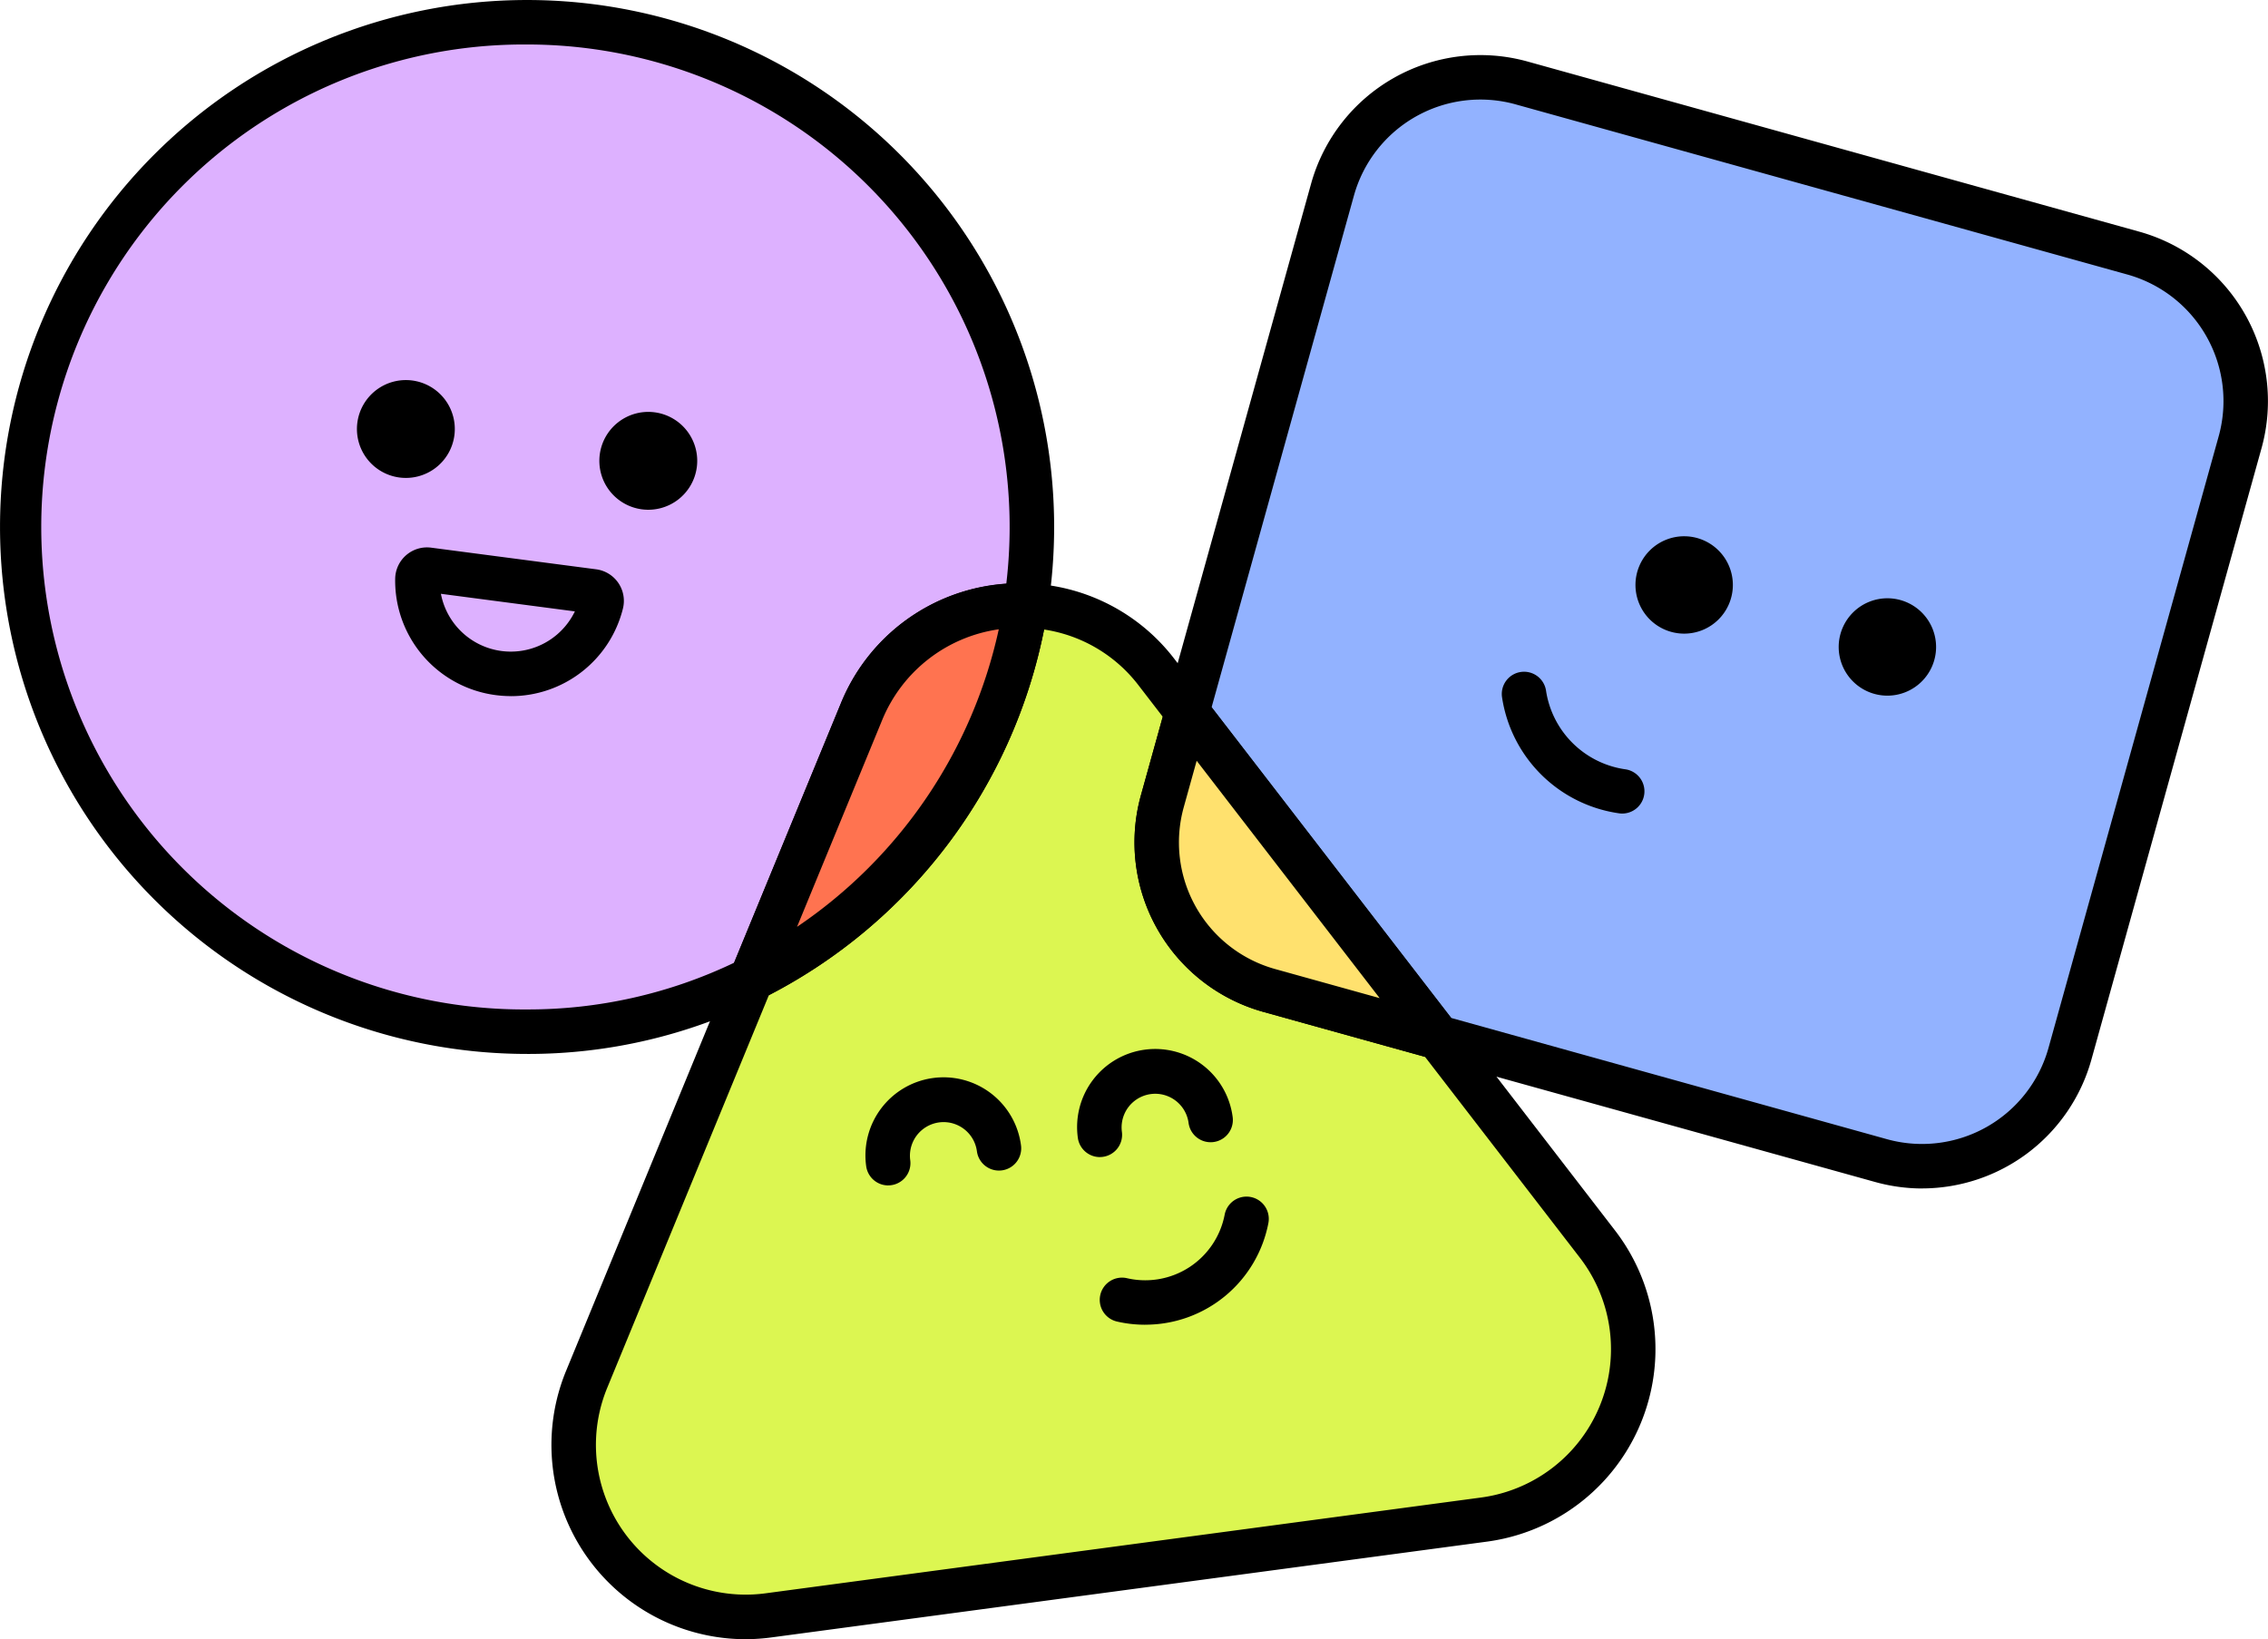
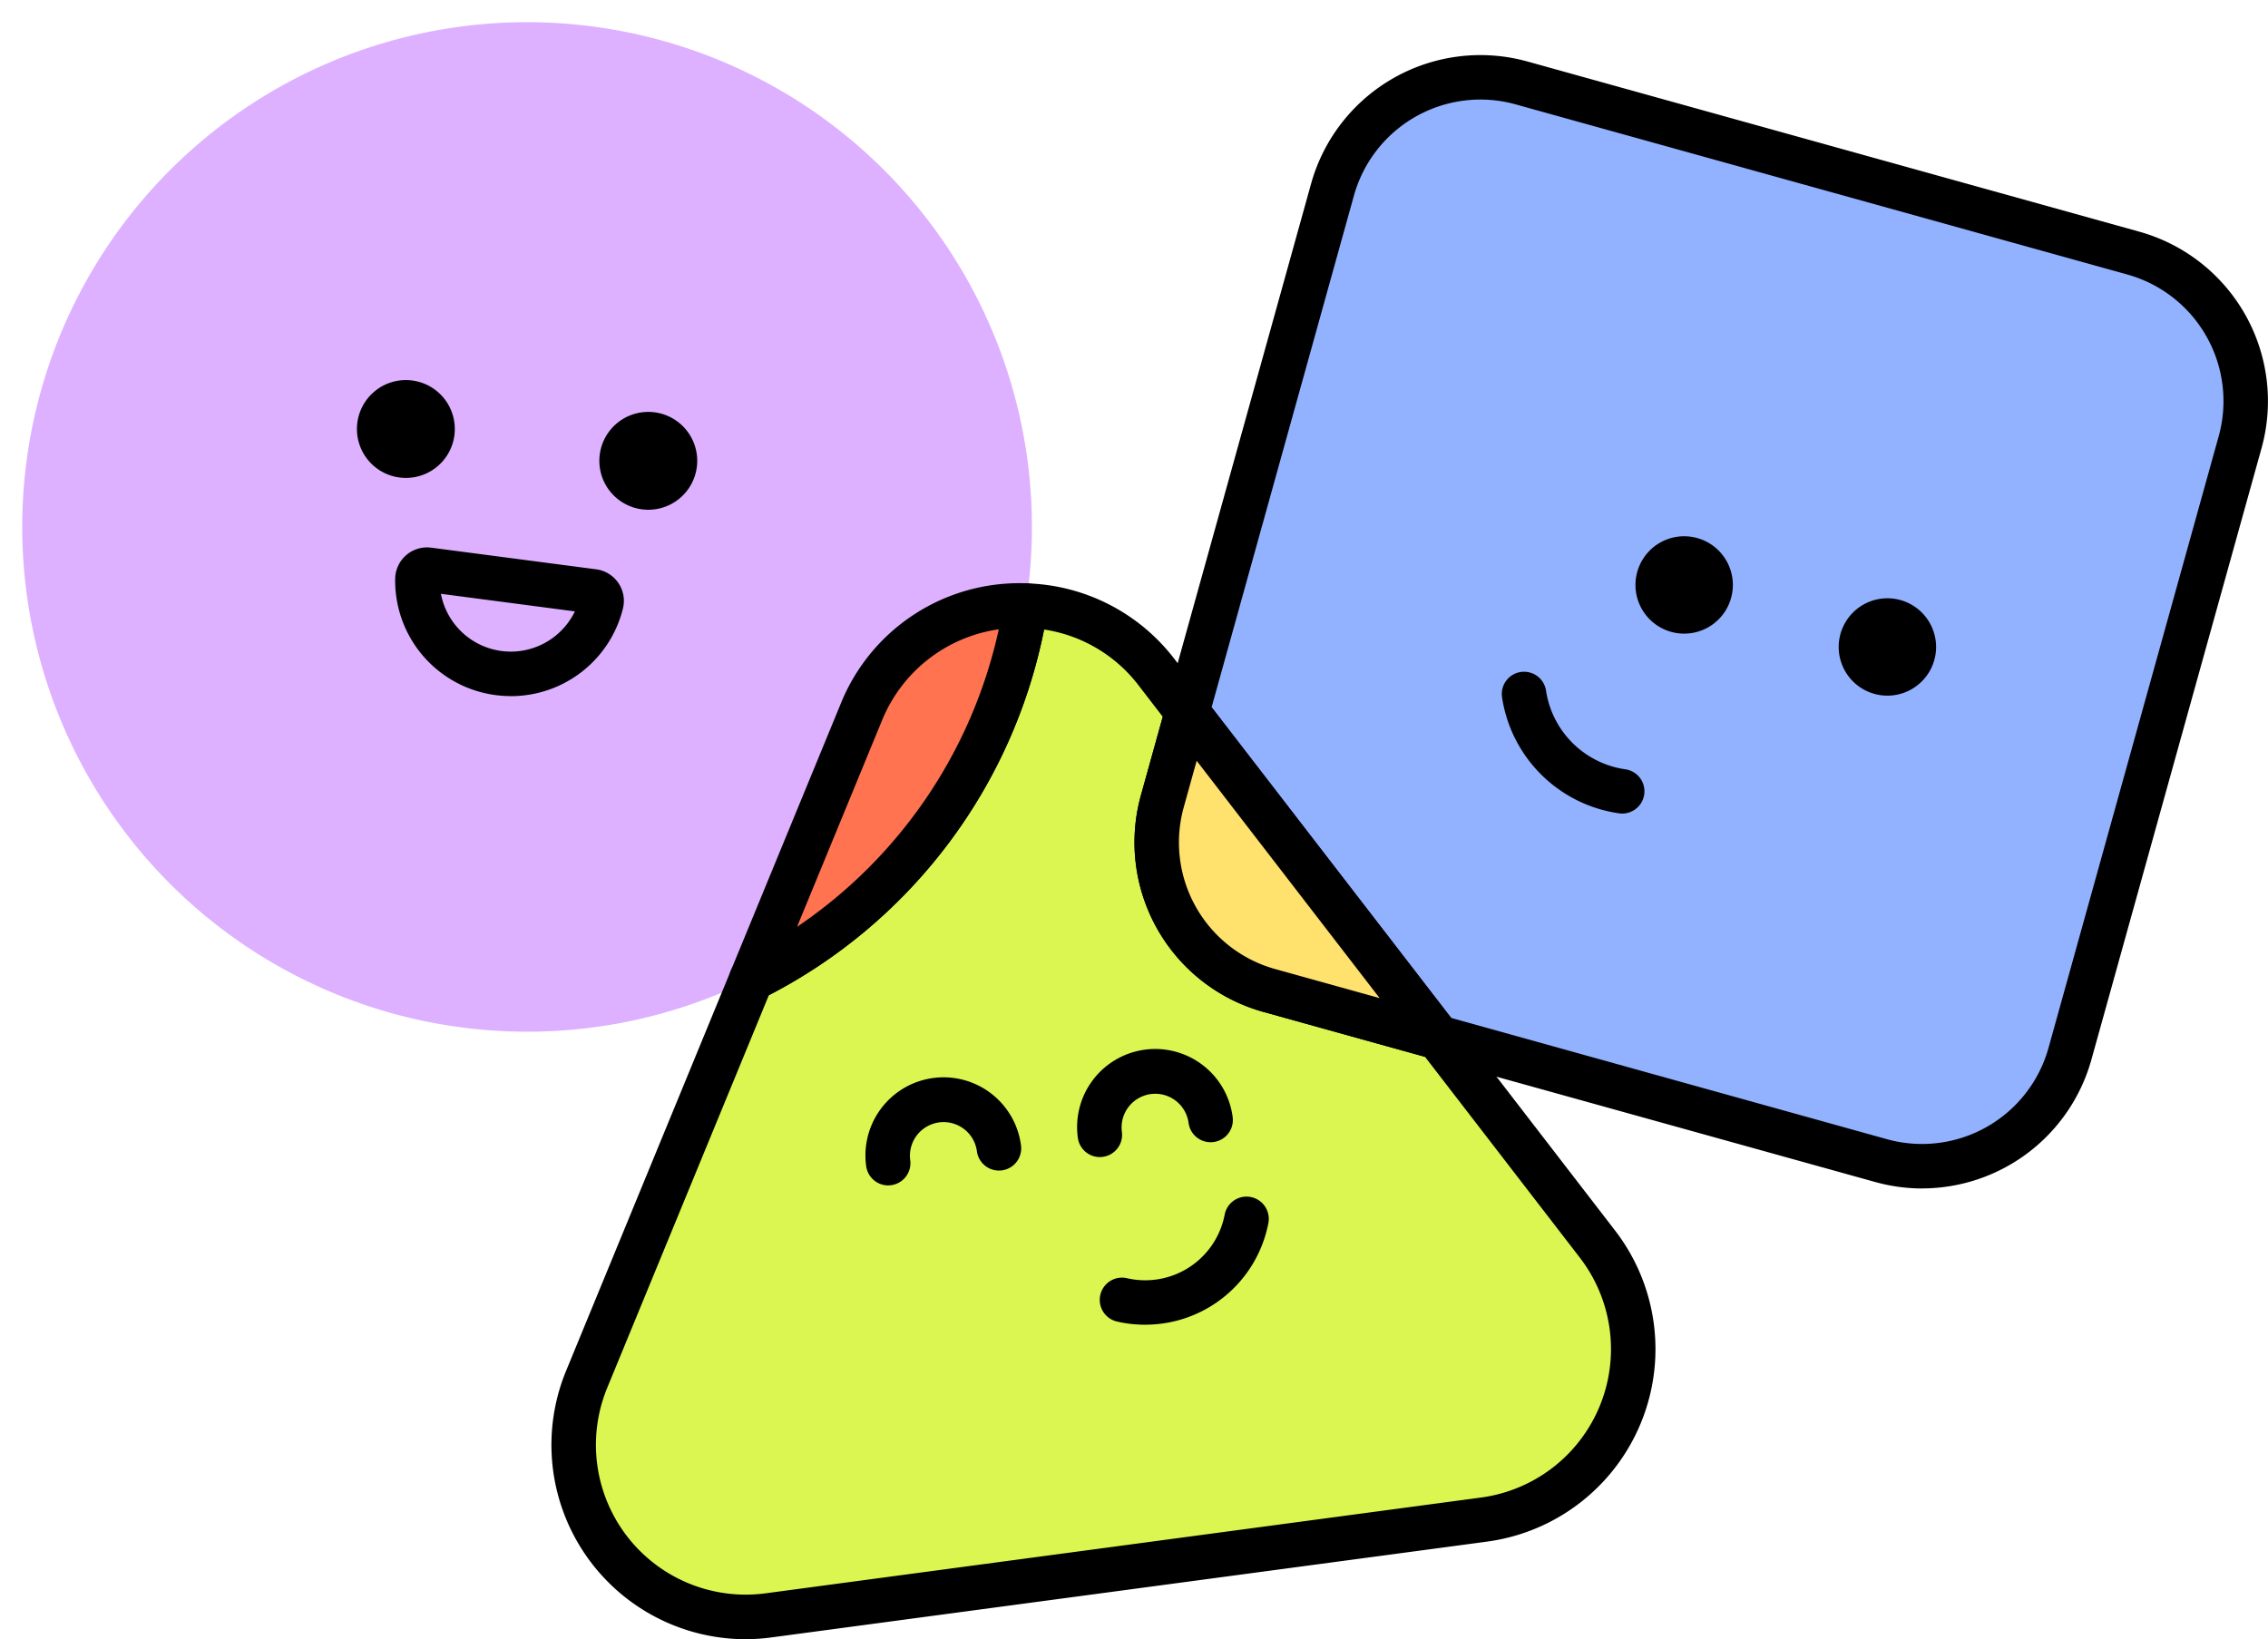
<svg xmlns="http://www.w3.org/2000/svg" id="Group_254" data-name="Group 254" width="207.5" height="149.996" viewBox="0 0 207.5 149.996">
  <defs>
    <clipPath id="clip-path">
      <rect id="Rectangle_394" data-name="Rectangle 394" width="207.5" height="149.995" fill="none" />
    </clipPath>
  </defs>
  <g id="Group_253" data-name="Group 253" clip-path="url(#clip-path)">
    <path id="Path_1156" data-name="Path 1156" d="M95.407,56.974A46.188,46.188,0,1,0,49.782,95.967a45.975,45.975,0,0,0,20.525-4.812L80.369,66.712a15.657,15.657,0,0,1,15.039-9.739" transform="translate(-1.56 -1.56)" fill="#ddb1ff" />
-     <path id="Path_1157" data-name="Path 1157" d="M48.222,96.443A48.221,48.221,0,1,1,96.444,48.221a48.758,48.758,0,0,1-.585,7.507,1.978,1.978,0,0,1-2.068,1.719,13.669,13.669,0,0,0-13.1,8.479L70.629,90.371a2.035,2.035,0,0,1-.976,1.049,47.741,47.741,0,0,1-21.431,5.024m0-92.372a44.151,44.151,0,1,0,0,88.3A43.677,43.677,0,0,0,67.16,88.1l9.766-23.727A17.646,17.646,0,0,1,92.066,53.42,44.157,44.157,0,0,0,48.222,4.071" />
    <path id="Path_1158" data-name="Path 1158" d="M146.542,115.79l2.275-8.18-2.787-3.615a15.528,15.528,0,0,0-11.984-6.12,46.227,46.227,0,0,1-25.1,34.182L93.871,168.683a15.741,15.741,0,0,0,16.645,21.593l65.457-8.765A15.741,15.741,0,0,0,186.351,156.3l-14.576-18.908-15.463-4.3a14.048,14.048,0,0,1-9.769-17.3" transform="translate(-40.2 -42.461)" fill="#dcf651" />
    <path id="Path_1159" data-name="Path 1159" d="M106.792,190.9a17.783,17.783,0,0,1-16.365-24.548L105.5,129.722a2.036,2.036,0,0,1,.977-1.049A44.2,44.2,0,0,0,130.475,96a1.985,1.985,0,0,1,2.067-1.719,17.651,17.651,0,0,1,13.539,6.911l2.787,3.615a2.037,2.037,0,0,1,.349,1.788l-2.275,8.18a12.027,12.027,0,0,0,8.354,14.794l15.463,4.3a2.026,2.026,0,0,1,1.067.718L186.4,153.5a17.775,17.775,0,0,1-11.719,28.471l-65.458,8.765a18.311,18.311,0,0,1-2.432.164m2.188-58.926L94.192,167.9a13.705,13.705,0,0,0,14.492,18.8l65.458-8.765a13.705,13.705,0,0,0,9.035-21.952L169.015,137.61l-14.81-4.121a16.1,16.1,0,0,1-11.185-19.8l2-7.2-2.164-2.809a13.4,13.4,0,0,0-8.692-5.174,48.293,48.293,0,0,1-25.184,33.466" transform="translate(-38.639 -40.9)" />
    <path id="Path_1160" data-name="Path 1160" d="M146.525,97.87a15.657,15.657,0,0,0-15.039,9.739l-10.061,24.443a46.227,46.227,0,0,0,25.1-34.182" transform="translate(-52.678 -42.456)" fill="#ff7350" />
    <path id="Path_1161" data-name="Path 1161" d="M119.866,132.526a2.035,2.035,0,0,1-1.883-2.81l10.061-24.444a17.617,17.617,0,0,1,16.978-11,2.035,2.035,0,0,1,1.954,2.349,48.277,48.277,0,0,1-26.205,35.69,2.025,2.025,0,0,1-.9.213m22.625-34.043a13.6,13.6,0,0,0-10.682,8.339l-7.775,18.888a44.208,44.208,0,0,0,18.457-27.227" transform="translate(-51.118 -40.895)" />
    <path id="Path_1162" data-name="Path 1162" d="M278.408,28.579,222.439,13.01a14.049,14.049,0,0,0-17.3,9.77L191.846,70.568,214.8,100.35l40.506,11.268a14.049,14.049,0,0,0,17.3-9.77l15.569-55.969a14.049,14.049,0,0,0-9.769-17.3" transform="translate(-83.228 -5.419)" fill="#92b2ff" />
    <path id="Path_1163" data-name="Path 1163" d="M257.539,112.613a16.161,16.161,0,0,1-4.336-.6L212.7,100.748a2.024,2.024,0,0,1-1.066-.718L188.674,70.249a2.034,2.034,0,0,1-.349-1.787l13.294-47.79A16.084,16.084,0,0,1,221.425,9.488l55.97,15.57a16.1,16.1,0,0,1,11.185,19.8l-15.57,55.969a16.105,16.105,0,0,1-15.47,11.781m-43.1-15.6L254.295,108.1a12.011,12.011,0,0,0,14.792-8.354l15.57-55.969A12.028,12.028,0,0,0,276.3,28.978l-55.969-15.57a12.013,12.013,0,0,0-14.793,8.354L192.52,68.571Z" transform="translate(-81.668 -3.858)" />
    <path id="Path_1164" data-name="Path 1164" d="M187.431,123.249a14.048,14.048,0,0,0,9.769,17.3l15.463,4.3-22.957-29.781Z" transform="translate(-81.088 -49.92)" fill="#ffe16e" />
    <path id="Path_1165" data-name="Path 1165" d="M211.1,145.327a1.985,1.985,0,0,1-.545-.075l-15.463-4.3a16.1,16.1,0,0,1-11.185-19.8l2.275-8.18a2.035,2.035,0,0,1,3.573-.7l22.957,29.78a2.035,2.035,0,0,1-1.612,3.278m-23.272-23.091a12.028,12.028,0,0,0,8.354,14.794l9.573,2.663-16.742-21.718Z" transform="translate(-79.53 -48.361)" />
    <path id="Path_1166" data-name="Path 1166" d="M66.593,66.489a4.477,4.477,0,1,1-3.856-5.022,4.477,4.477,0,0,1,3.856,5.022" transform="translate(-25.021 -26.649)" />
    <path id="Path_1167" data-name="Path 1167" d="M105.767,71.633a4.477,4.477,0,1,1-3.856-5.022,4.477,4.477,0,0,1,3.856,5.022" transform="translate(-42.016 -28.881)" />
    <path id="Path_1168" data-name="Path 1168" d="M74.451,102.082a10.708,10.708,0,0,1-1.391-.091,10.564,10.564,0,0,1-9.2-10.653,2.914,2.914,0,0,1,3.291-2.84L82.25,90.479a2.914,2.914,0,0,1,2.445,3.6,10.561,10.561,0,0,1-10.244,8.007M68.044,92.72A6.509,6.509,0,0,0,80.3,94.33Zm13.673,1.795h0Z" transform="translate(-27.705 -38.383)" />
    <path id="Path_1169" data-name="Path 1169" d="M141.933,184.037a2.036,2.036,0,0,1-2.014-1.765,7.146,7.146,0,1,1,14.165-1.9,2.035,2.035,0,1,1-4.034.541,3.075,3.075,0,1,0-6.1.816,2.036,2.036,0,0,1-2.02,2.305" transform="translate(-60.672 -75.562)" />
    <path id="Path_1170" data-name="Path 1170" d="M176.139,179.458a2.036,2.036,0,0,1-2.015-1.765,7.146,7.146,0,1,1,14.165-1.9,2.035,2.035,0,1,1-4.034.541,3.075,3.075,0,1,0-6.1.816,2.035,2.035,0,0,1-1.748,2.287,2.009,2.009,0,0,1-.272.018" transform="translate(-75.512 -73.576)" />
    <path id="Path_1171" data-name="Path 1171" d="M181.854,205.124a11.386,11.386,0,0,1-2.564-.291,2.035,2.035,0,0,1,.915-3.966,7.4,7.4,0,0,0,8.936-5.814,2.036,2.036,0,1,1,4,.768,11.462,11.462,0,0,1-11.285,9.3" transform="translate(-77.096 -83.902)" />
    <path id="Path_1172" data-name="Path 1172" d="M272.837,92.87a4.455,4.455,0,1,1-2.358-5.843,4.455,4.455,0,0,1,2.358,5.843" transform="translate(-114.652 -37.6)" />
    <path id="Path_1173" data-name="Path 1173" d="M305.677,102.894a4.455,4.455,0,1,1-2.358-5.843,4.455,4.455,0,0,1,2.358,5.843" transform="translate(-128.899 -41.949)" />
    <path id="Path_1174" data-name="Path 1174" d="M253.7,121.547a1.989,1.989,0,0,1-.245-.015A12.624,12.624,0,0,1,242.7,110.864a2.035,2.035,0,1,1,4.038-.516,8.565,8.565,0,0,0,7.2,7.143,2.035,2.035,0,0,1-.24,4.056" transform="translate(-105.284 -47.101)" />
  </g>
</svg>